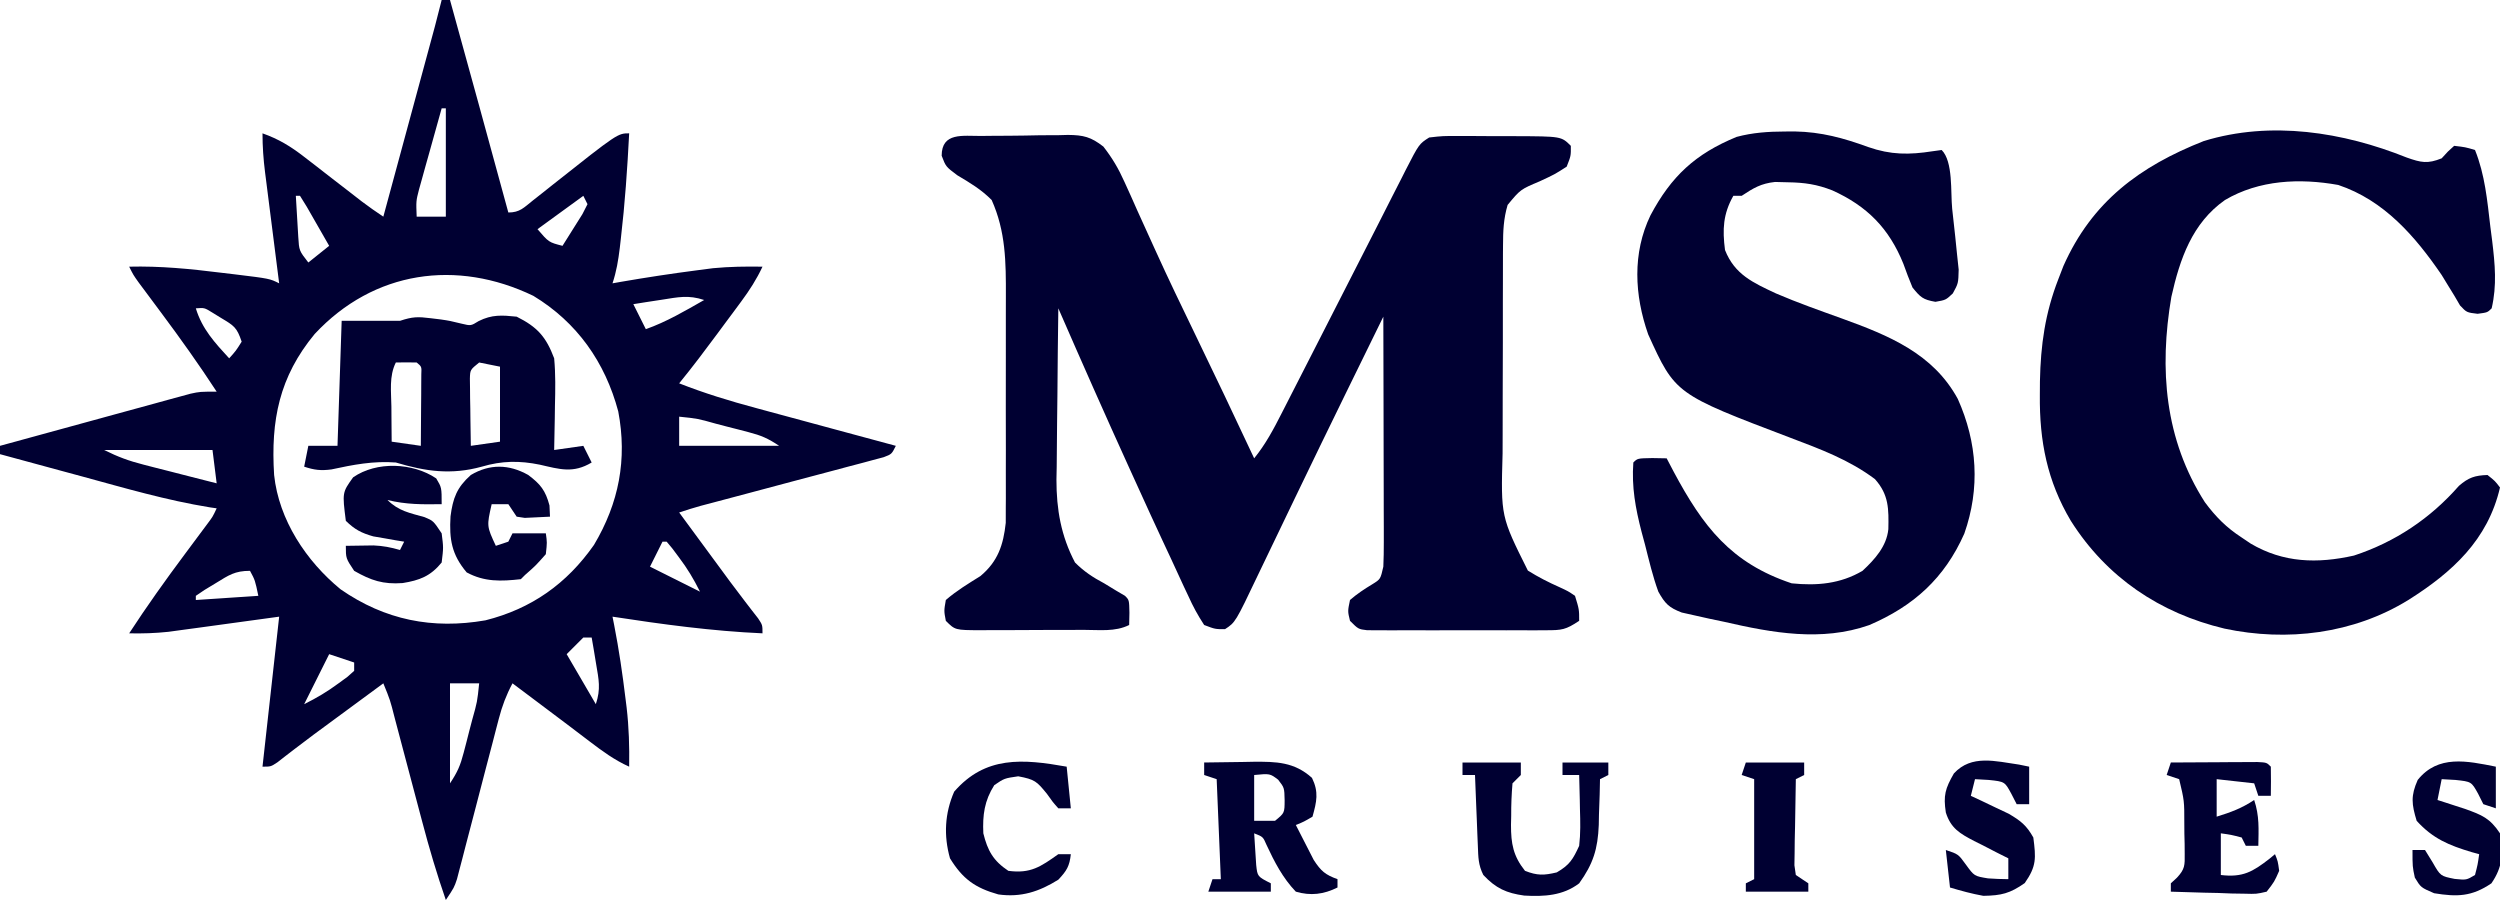
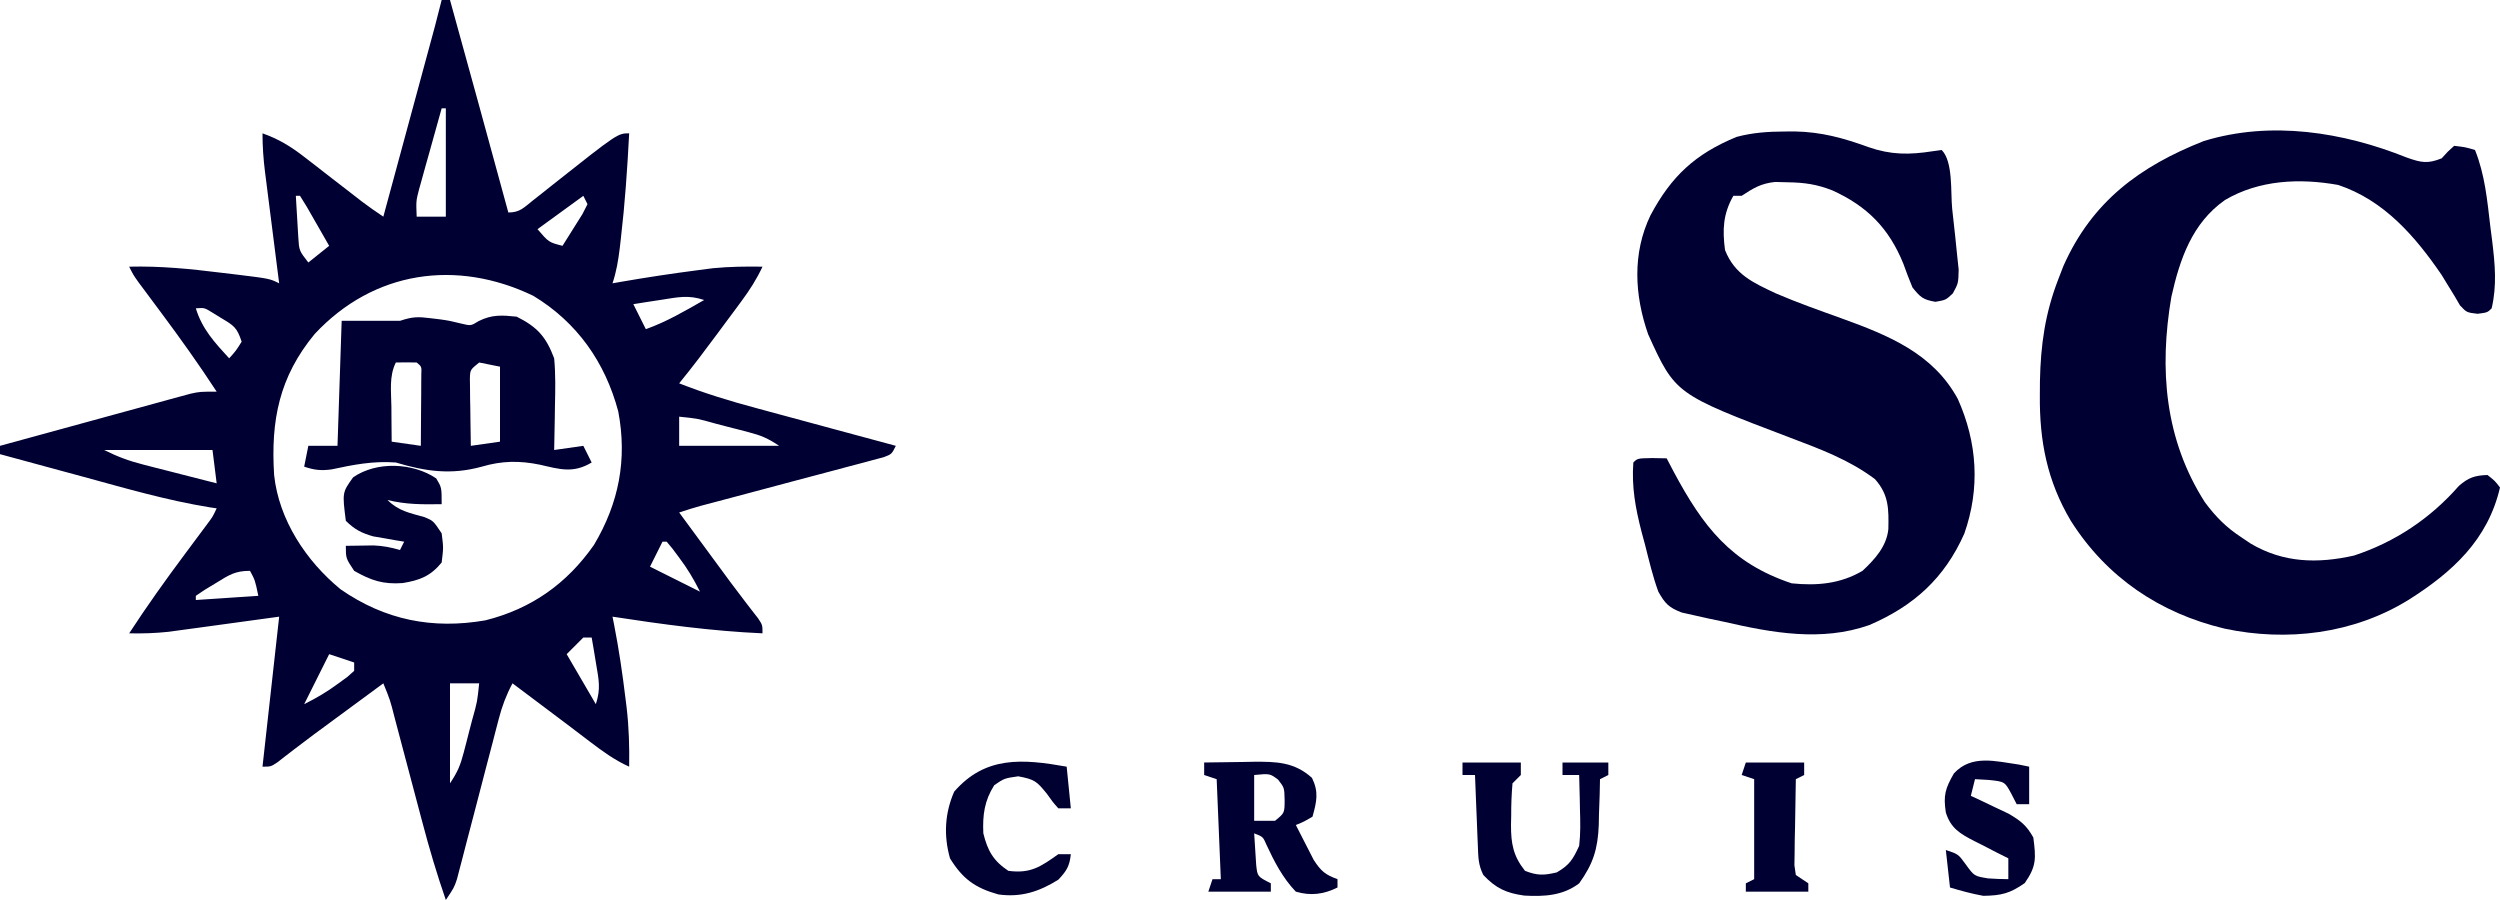
<svg xmlns="http://www.w3.org/2000/svg" version="1.1" width="600" height="216">
  <path d="M0 0 C0.66 0 1.32 0 2 0 C6.696 16.992 11.375 33.988 16 51 C18.777 51 19.722 49.831 21.887 48.113 C22.661 47.504 23.435 46.895 24.232 46.268 C25.043 45.622 25.853 44.977 26.688 44.312 C42.246 32 42.246 32 45 32 C44.567 40.467 43.984 48.89 43 57.312 C42.917 58.035 42.834 58.757 42.749 59.502 C42.388 62.477 41.951 65.148 41 68 C41.681 67.879 42.361 67.758 43.062 67.633 C49.11 66.587 55.165 65.664 61.25 64.875 C62.534 64.707 63.818 64.54 65.141 64.367 C69.141 63.987 72.985 63.938 77 64 C75.576 67.053 73.887 69.666 71.883 72.371 C70.972 73.604 70.972 73.604 70.043 74.861 C69.094 76.137 69.094 76.137 68.125 77.438 C67.5 78.284 66.875 79.13 66.23 80.002 C63.224 84.061 60.197 88.088 57 92 C63.053 94.381 69.127 96.234 75.406 97.918 C76.854 98.311 76.854 98.311 78.331 98.712 C81.387 99.541 84.443 100.364 87.5 101.188 C89.583 101.752 91.667 102.316 93.75 102.881 C98.832 104.258 103.916 105.631 109 107 C108 109 108 109 106.078 109.727 C105.236 109.951 104.395 110.174 103.528 110.405 C102.577 110.661 101.625 110.918 100.645 111.183 C99.61 111.454 98.575 111.725 97.508 112.004 C96.451 112.287 95.394 112.571 94.305 112.863 C90.914 113.77 87.519 114.667 84.125 115.562 C80.738 116.464 77.352 117.369 73.966 118.273 C71.856 118.836 69.744 119.397 67.633 119.956 C66.196 120.337 66.196 120.337 64.731 120.725 C63.888 120.948 63.045 121.17 62.176 121.4 C60.435 121.88 58.713 122.429 57 123 C59.208 126 61.416 129 63.625 132 C64.551 133.259 64.551 133.259 65.496 134.543 C66.108 135.374 66.721 136.206 67.352 137.062 C67.959 137.889 68.567 138.715 69.192 139.566 C70.382 141.167 71.584 142.759 72.8 144.34 C73.348 145.053 73.896 145.766 74.461 146.5 C75.196 147.444 75.196 147.444 75.947 148.406 C77 150 77 150 77 152 C64.872 151.46 52.992 149.842 41 148 C41.133 148.67 41.266 149.34 41.403 150.03 C42.551 155.889 43.408 161.763 44.125 167.688 C44.212 168.387 44.3 169.087 44.39 169.808 C44.946 174.569 45.075 179.207 45 184 C41.466 182.408 38.577 180.283 35.5 177.938 C34.453 177.143 33.407 176.349 32.328 175.531 C31.785 175.117 31.241 174.704 30.682 174.277 C27.881 172.15 25.065 170.045 22.25 167.938 C20.5 166.625 18.75 165.312 17 164 C15.499 166.804 14.501 169.461 13.703 172.537 C13.469 173.428 13.236 174.319 12.995 175.237 C12.749 176.191 12.503 177.146 12.25 178.129 C11.719 180.153 11.188 182.177 10.656 184.201 C9.825 187.389 8.996 190.578 8.168 193.767 C7.367 196.847 6.559 199.926 5.75 203.004 C5.504 203.96 5.258 204.916 5.005 205.902 C4.771 206.79 4.538 207.677 4.297 208.592 C4.094 209.373 3.891 210.153 3.683 210.958 C3 213 3 213 1 216 C-1.147 209.8 -2.996 203.567 -4.664 197.223 C-4.902 196.33 -5.139 195.438 -5.384 194.518 C-6.134 191.7 -6.88 188.881 -7.625 186.062 C-8.378 183.219 -9.131 180.375 -9.888 177.532 C-10.356 175.771 -10.822 174.009 -11.287 172.247 C-12.361 168.022 -12.361 168.022 -14 164 C-17 166.208 -20 168.416 -23 170.625 C-23.839 171.242 -24.678 171.86 -25.543 172.496 C-26.374 173.108 -27.206 173.721 -28.062 174.352 C-28.889 174.959 -29.715 175.567 -30.566 176.192 C-32.167 177.382 -33.759 178.584 -35.34 179.8 C-36.053 180.348 -36.766 180.896 -37.5 181.461 C-38.444 182.196 -38.444 182.196 -39.406 182.947 C-41 184 -41 184 -43 184 C-41.68 172.12 -40.36 160.24 -39 148 C-48.603 149.312 -48.603 149.312 -58.206 150.633 C-59.409 150.795 -60.612 150.958 -61.852 151.125 C-63.077 151.293 -64.302 151.46 -65.565 151.633 C-68.744 151.973 -71.806 152.068 -75 152 C-70.777 145.52 -66.311 139.262 -61.688 133.062 C-60.44 131.388 -59.194 129.712 -57.949 128.035 C-57.406 127.307 -56.863 126.579 -56.303 125.828 C-54.951 124.031 -54.951 124.031 -54 122 C-54.548 121.921 -55.097 121.842 -55.661 121.76 C-66.02 120.077 -76.076 117.132 -86.188 114.375 C-88.113 113.854 -90.038 113.333 -91.963 112.812 C-96.643 111.546 -101.322 110.275 -106 109 C-106 108.34 -106 107.68 -106 107 C-99.239 105.142 -92.476 103.291 -85.712 101.446 C-83.411 100.817 -81.11 100.187 -78.81 99.554 C-75.505 98.646 -72.198 97.744 -68.891 96.844 C-67.347 96.417 -67.347 96.417 -65.772 95.982 C-64.811 95.722 -63.85 95.462 -62.86 95.193 C-62.017 94.962 -61.173 94.731 -60.303 94.494 C-58 94 -58 94 -54 94 C-58.223 87.52 -62.689 81.262 -67.312 75.062 C-68.56 73.388 -69.806 71.712 -71.051 70.035 C-71.594 69.307 -72.137 68.579 -72.697 67.828 C-74 66 -74 66 -75 64 C-67.576 63.819 -60.425 64.517 -53.062 65.438 C-51.36 65.64 -51.36 65.64 -49.623 65.846 C-41.265 66.867 -41.265 66.867 -39 68 C-39.121 67.052 -39.242 66.103 -39.367 65.126 C-39.817 61.6 -40.263 58.074 -40.709 54.548 C-40.902 53.023 -41.096 51.498 -41.291 49.974 C-41.571 47.78 -41.848 45.585 -42.125 43.391 C-42.256 42.372 -42.256 42.372 -42.39 41.332 C-42.785 38.176 -43 35.19 -43 32 C-39.14 33.364 -36.253 35.121 -33.023 37.625 C-31.647 38.685 -31.647 38.685 -30.242 39.766 C-29.296 40.503 -28.35 41.24 -27.375 42 C-25.487 43.459 -23.599 44.917 -21.711 46.375 C-20.879 47.022 -20.046 47.669 -19.189 48.336 C-17.503 49.617 -15.762 50.825 -14 52 C-12.166 45.237 -10.333 38.475 -8.501 31.712 C-7.877 29.411 -7.253 27.11 -6.63 24.81 C-5.733 21.503 -4.837 18.197 -3.941 14.891 C-3.662 13.861 -3.383 12.832 -3.095 11.772 C-2.835 10.811 -2.575 9.85 -2.307 8.86 C-2.078 8.017 -1.849 7.173 -1.614 6.303 C-1.055 4.207 -0.519 2.106 0 0 Z M0 26 C-1.008 29.581 -2.005 33.165 -3 36.75 C-3.286 37.766 -3.572 38.782 -3.867 39.828 C-4.138 40.808 -4.409 41.788 -4.688 42.797 C-4.939 43.698 -5.19 44.598 -5.449 45.526 C-6.145 48.228 -6.145 48.228 -6 52 C-3.69 52 -1.38 52 1 52 C1 43.42 1 34.84 1 26 C0.67 26 0.34 26 0 26 Z M-35 47 C-34.886 49.105 -34.758 51.209 -34.625 53.312 C-34.555 54.484 -34.486 55.656 -34.414 56.863 C-34.214 60.157 -34.214 60.157 -32 63 C-30.35 61.68 -28.7 60.36 -27 59 C-28.141 56.997 -29.288 54.998 -30.438 53 C-31.076 51.886 -31.714 50.773 -32.371 49.625 C-32.909 48.759 -33.446 47.892 -34 47 C-34.33 47 -34.66 47 -35 47 Z M34 47 C28.555 50.96 28.555 50.96 23 55 C25.702 58.149 25.702 58.149 29 59 C30.03 57.381 31.049 55.755 32.062 54.125 C32.915 52.768 32.915 52.768 33.785 51.383 C34.387 50.203 34.387 50.203 35 49 C34.67 48.34 34.34 47.68 34 47 Z M-30.473 80.156 C-38.974 90.419 -41.039 100.882 -40.211 113.995 C-39.074 124.779 -32.508 134.673 -24.258 141.434 C-13.6 148.828 -2.173 151.085 10.508 148.879 C21.559 146.098 30.035 140.093 36.559 130.773 C42.541 120.727 44.57 110.254 42.379 98.734 C39.238 86.951 32.5 77.349 22 71 C3.618 62.147 -16.296 64.946 -30.473 80.156 Z M52.812 71.938 C51.54 72.132 50.268 72.327 48.957 72.527 C47.981 72.683 47.005 72.839 46 73 C46.99 74.98 47.98 76.96 49 79 C53.972 77.236 58.434 74.606 63 72 C59.213 70.738 56.743 71.324 52.812 71.938 Z M-59 74 C-57.491 78.98 -54.443 82.243 -51 86 C-49.372 84.19 -49.372 84.19 -48 82 C-49.164 78.509 -49.89 78.148 -52.938 76.312 C-53.648 75.876 -54.358 75.439 -55.09 74.988 C-56.938 73.847 -56.938 73.847 -59 74 Z M57 100 C57 102.31 57 104.62 57 107 C64.92 107 72.84 107 81 107 C78.285 105.19 76.689 104.506 73.621 103.711 C72.363 103.382 72.363 103.382 71.08 103.047 C70.208 102.825 69.336 102.603 68.438 102.375 C67.562 102.146 66.686 101.916 65.783 101.68 C61.445 100.459 61.445 100.459 57 100 Z M-81 108 C-77.699 109.651 -75.099 110.608 -71.578 111.508 C-70.553 111.772 -69.529 112.036 -68.473 112.309 C-67.409 112.578 -66.346 112.847 -65.25 113.125 C-63.632 113.541 -63.632 113.541 -61.98 113.965 C-59.321 114.647 -56.661 115.326 -54 116 C-54.33 113.36 -54.66 110.72 -55 108 C-63.58 108 -72.16 108 -81 108 Z M53 130 C52.01 131.98 51.02 133.96 50 136 C53.96 137.98 57.92 139.96 62 142 C60.447 138.894 58.998 136.484 56.938 133.75 C56.41 133.044 55.883 132.337 55.34 131.609 C54.898 131.078 54.456 130.547 54 130 C53.67 130 53.34 130 53 130 Z M-54.188 139.938 C-55.089 140.483 -55.99 141.028 -56.918 141.59 C-57.605 142.055 -58.292 142.521 -59 143 C-59 143.33 -59 143.66 -59 144 C-54.05 143.67 -49.1 143.34 -44 143 C-44.783 139.253 -44.783 139.253 -46 137 C-49.651 137 -51.101 138.045 -54.188 139.938 Z M34 153 C32.68 154.32 31.36 155.64 30 157 C32.31 160.96 34.62 164.92 37 169 C38.226 165.322 37.703 163.118 37.062 159.312 C36.771 157.543 36.771 157.543 36.473 155.738 C36.317 154.835 36.161 153.931 36 153 C35.34 153 34.68 153 34 153 Z M-27 157 C-28.98 160.96 -30.96 164.92 -33 169 C-29.925 167.463 -27.477 166.02 -24.75 164 C-23.69 163.227 -23.69 163.227 -22.609 162.438 C-22.078 161.963 -21.547 161.489 -21 161 C-21 160.34 -21 159.68 -21 159 C-22.98 158.34 -24.96 157.68 -27 157 Z M2 164 C2 171.92 2 179.84 2 188 C3.81 185.285 4.494 183.689 5.289 180.621 C5.508 179.783 5.727 178.944 5.953 178.08 C6.175 177.208 6.397 176.336 6.625 175.438 C6.854 174.562 7.084 173.686 7.32 172.783 C8.541 168.445 8.541 168.445 9 164 C6.69 164 4.38 164 2 164 Z " fill="#000032" transform="translate(106,0)" />
-   <path d="M0 0 C1.11 -0.014 1.11 -0.014 2.242 -0.027 C3.81 -0.042 5.378 -0.051 6.946 -0.054 C9.337 -0.066 11.725 -0.115 14.115 -0.166 C15.639 -0.175 17.163 -0.183 18.688 -0.188 C19.755 -0.217 19.755 -0.217 20.844 -0.247 C24.596 -0.213 26.363 0.231 29.354 2.552 C31.508 5.326 32.988 7.835 34.418 11.035 C34.922 12.144 35.426 13.253 35.945 14.395 C36.472 15.584 37 16.772 37.543 17.996 C38.396 19.883 39.254 21.768 40.112 23.652 C40.702 24.948 41.29 26.244 41.878 27.541 C44.931 34.266 48.134 40.914 51.355 47.559 C56.149 57.467 60.887 67.398 65.543 77.371 C68.258 74.02 70.201 70.384 72.141 66.555 C72.487 65.878 72.834 65.201 73.191 64.503 C73.941 63.039 74.689 61.573 75.436 60.106 C76.617 57.785 77.804 55.466 78.992 53.148 C82.798 45.721 86.587 38.286 90.371 30.847 C92.009 27.627 93.653 24.41 95.297 21.193 C96.466 18.899 97.629 16.603 98.791 14.306 C99.509 12.901 100.227 11.495 100.945 10.09 C101.266 9.451 101.588 8.812 101.918 8.153 C105.126 1.915 105.126 1.915 107.543 0.371 C110.789 -0.001 110.789 -0.001 114.766 0.008 C115.467 0.007 116.168 0.007 116.891 0.006 C118.371 0.009 119.851 0.018 121.331 0.035 C123.601 0.059 125.869 0.055 128.139 0.049 C139.264 0.092 139.264 0.092 141.543 2.371 C141.57 4.777 141.57 4.777 140.543 7.371 C137.672 9.215 137.672 9.215 134.105 10.871 C129.45 12.833 129.45 12.833 126.372 16.554 C125.385 19.908 125.282 22.784 125.268 26.282 C125.263 26.957 125.258 27.633 125.253 28.329 C125.239 30.554 125.24 32.779 125.242 35.004 C125.238 36.562 125.234 38.121 125.229 39.679 C125.222 42.945 125.222 46.212 125.227 49.479 C125.233 53.638 125.216 57.796 125.193 61.955 C125.178 65.176 125.177 68.396 125.18 71.617 C125.18 73.149 125.175 74.68 125.165 76.212 C124.743 91.319 124.743 91.319 131.23 104.309 C133.792 105.904 136.125 107.095 138.855 108.309 C140.906 109.258 140.906 109.258 142.543 110.371 C143.543 113.621 143.543 113.621 143.543 116.371 C140.296 118.536 139.394 118.623 135.644 118.63 C134.65 118.636 133.656 118.642 132.631 118.649 C131.559 118.645 130.487 118.641 129.383 118.637 C128.282 118.639 127.181 118.641 126.047 118.643 C123.719 118.644 121.392 118.64 119.064 118.632 C115.491 118.621 111.919 118.632 108.346 118.645 C106.087 118.643 103.829 118.641 101.57 118.637 C100.496 118.641 99.422 118.645 98.316 118.649 C97.325 118.643 96.333 118.636 95.312 118.63 C94.438 118.628 93.563 118.627 92.661 118.625 C90.543 118.371 90.543 118.371 88.543 116.371 C87.98 114.059 87.98 114.059 88.543 111.371 C90.24 109.895 91.988 108.742 93.914 107.582 C95.859 106.378 95.859 106.378 96.543 103.371 C96.632 101.423 96.661 99.473 96.656 97.523 C96.656 96.322 96.656 95.121 96.656 93.883 C96.651 92.586 96.646 91.289 96.641 89.953 C96.639 88.612 96.637 87.271 96.636 85.93 C96.633 82.404 96.623 78.878 96.612 75.351 C96.601 71.752 96.597 68.152 96.592 64.553 C96.581 57.492 96.564 50.432 96.543 43.371 C81.402 74.26 81.402 74.26 66.504 105.266 C61.042 116.737 61.042 116.737 58.543 118.371 C56.18 118.375 56.18 118.375 53.543 117.371 C51.999 115.01 50.862 112.914 49.719 110.367 C49.38 109.651 49.041 108.934 48.691 108.196 C47.624 105.929 46.583 103.651 45.543 101.371 C44.89 99.972 44.236 98.574 43.58 97.176 C41.601 92.942 39.663 88.689 37.73 84.434 C37.037 82.911 36.343 81.388 35.648 79.866 C29.831 67.085 24.154 54.244 18.543 41.371 C18.441 48.29 18.371 55.209 18.323 62.129 C18.303 64.479 18.276 66.829 18.241 69.179 C18.192 72.573 18.17 75.965 18.152 79.359 C18.132 80.396 18.111 81.433 18.09 82.502 C18.088 89.648 19.185 95.983 22.543 102.371 C24.694 104.52 26.864 105.957 29.543 107.371 C30.492 107.949 31.44 108.526 32.418 109.121 C33.119 109.534 33.82 109.946 34.543 110.371 C35.543 111.371 35.543 111.371 35.605 114.434 C35.585 115.403 35.564 116.372 35.543 117.371 C32.177 119.054 28.371 118.534 24.668 118.539 C23.788 118.542 22.907 118.546 22 118.549 C20.138 118.554 18.275 118.557 16.412 118.556 C13.555 118.559 10.697 118.577 7.84 118.596 C6.033 118.599 4.225 118.601 2.418 118.602 C1.56 118.609 0.701 118.616 -0.183 118.623 C-6.228 118.6 -6.228 118.6 -8.457 116.371 C-8.914 113.988 -8.914 113.988 -8.457 111.371 C-5.857 109.12 -3.07 107.45 -0.156 105.629 C4.045 102.115 5.35 98.152 5.924 92.856 C5.927 91.002 5.927 91.002 5.931 89.11 C5.936 88.421 5.942 87.732 5.947 87.023 C5.96 84.766 5.952 82.51 5.941 80.254 C5.943 78.671 5.946 77.089 5.95 75.506 C5.955 72.196 5.948 68.886 5.934 65.576 C5.917 61.354 5.927 57.132 5.945 52.91 C5.956 49.643 5.952 46.377 5.944 43.11 C5.942 41.554 5.945 39.998 5.952 38.443 C5.981 30.28 5.928 22.937 2.543 15.371 C-0.019 12.809 -2.595 11.289 -5.707 9.434 C-8.457 7.371 -8.457 7.371 -9.457 4.746 C-9.457 -0.95 -4.321 0.032 0 0 Z " fill="#000032" transform="translate(235.457,32.629)" />
  <path d="M0 0 C3.477 1.223 4.982 1.545 8.375 0.188 C8.87 -0.349 9.365 -0.885 9.875 -1.438 C10.37 -1.891 10.865 -2.345 11.375 -2.812 C14.062 -2.5 14.062 -2.5 16.375 -1.812 C18.771 4.141 19.318 10.303 20.062 16.625 C20.205 17.732 20.347 18.838 20.494 19.979 C21.171 25.613 21.664 30.632 20.375 36.188 C19.375 37.188 19.375 37.188 16.996 37.5 C14.375 37.188 14.375 37.188 12.785 35.5 C12.34 34.737 11.896 33.974 11.438 33.188 C10.931 32.364 10.424 31.54 9.902 30.691 C9.398 29.865 8.894 29.039 8.375 28.188 C2.015 18.882 -5.45 10.259 -16.445 6.578 C-25.692 4.921 -35.425 5.357 -43.625 10.188 C-51.498 15.71 -54.453 24.311 -56.5 33.438 C-59.452 50.78 -58.094 67.63 -48.469 82.699 C-45.865 86.214 -43.292 88.81 -39.625 91.188 C-38.55 91.913 -38.55 91.913 -37.453 92.652 C-29.614 97.277 -21.454 97.498 -12.672 95.523 C-2.765 92.268 5.672 86.606 12.523 78.789 C14.834 76.79 16.329 76.294 19.375 76.188 C21.188 77.625 21.188 77.625 22.375 79.188 C19.466 91.731 10.965 99.514 0.375 106.188 C-12.799 114.307 -28.716 116.253 -43.744 113.056 C-59.249 109.356 -72.028 100.775 -80.625 87.188 C-86.308 77.626 -88.169 68.038 -88.062 57 C-88.055 55.901 -88.047 54.802 -88.04 53.669 C-87.864 44.95 -86.802 37.375 -83.625 29.188 C-83.224 28.149 -82.823 27.11 -82.41 26.039 C-75.54 10.545 -64.041 2.084 -48.703 -3.965 C-32.609 -8.898 -15.282 -6.135 0 0 Z " fill="#000032" transform="translate(577.625,37.812)" />
  <path d="M0 0 C1.179 -0.007 1.179 -0.007 2.381 -0.014 C8.741 0.104 14.037 1.554 19.972 3.72 C25.426 5.626 29.813 5.617 35.465 4.734 C36.178 4.636 36.891 4.538 37.625 4.438 C40.409 7.222 39.745 14.558 40.147 18.538 C40.373 20.732 40.622 22.923 40.871 25.115 C41.014 26.51 41.156 27.905 41.297 29.301 C41.432 30.572 41.567 31.844 41.706 33.154 C41.625 36.438 41.625 36.438 40.302 38.856 C38.625 40.438 38.625 40.438 36.125 40.875 C33.117 40.349 32.522 39.78 30.625 37.438 C29.84 35.564 29.116 33.664 28.438 31.75 C25 23.238 19.733 17.904 11.387 14.129 C7.685 12.676 4.714 12.247 0.75 12.188 C-0.279 12.162 -1.307 12.136 -2.367 12.109 C-5.764 12.48 -7.558 13.573 -10.375 15.438 C-11.035 15.438 -11.695 15.438 -12.375 15.438 C-14.844 19.802 -15.01 23.518 -14.375 28.438 C-12.061 34.337 -7.597 36.304 -2.129 38.867 C3.075 41.108 8.422 42.979 13.75 44.902 C24.911 48.951 35.56 53.26 41.5 64.188 C46.194 74.669 46.884 85.629 43.062 96.5 C38.302 107.232 30.886 113.905 20.223 118.465 C8.797 122.483 -3.011 120.331 -14.5 117.688 C-16.306 117.309 -16.306 117.309 -18.148 116.922 C-19.298 116.664 -20.448 116.406 -21.633 116.141 C-22.666 115.91 -23.698 115.68 -24.762 115.442 C-27.857 114.252 -28.767 113.306 -30.375 110.438 C-31.716 106.768 -32.601 102.973 -33.562 99.188 C-33.835 98.176 -34.108 97.164 -34.389 96.121 C-35.867 90.406 -36.798 85.342 -36.375 79.438 C-35.375 78.438 -35.375 78.438 -31.812 78.375 C-30.678 78.396 -29.544 78.416 -28.375 78.438 C-27.818 79.5 -27.261 80.562 -26.688 81.656 C-19.673 94.763 -12.984 103.568 1.625 108.438 C7.668 109.057 13.321 108.569 18.625 105.438 C21.573 102.694 24.407 99.572 24.828 95.449 C24.926 90.619 24.975 87.207 21.625 83.438 C15.47 78.798 8.461 76.211 1.312 73.5 C-26.301 63.013 -26.301 63.013 -32.812 48.688 C-36.118 39.255 -36.634 29.219 -32.266 20.129 C-27.27 10.738 -21.503 5.365 -11.578 1.289 C-7.696 0.257 -3.992 0.014 0 0 Z " fill="#000032" transform="translate(428.375,31.562)" />
  <path d="M0 0 C0.795 0.097 1.591 0.193 2.41 0.293 C4.625 0.625 4.625 0.625 7.438 1.312 C9.641 1.839 9.641 1.839 11.5 0.688 C14.698 -0.912 17.097 -0.74 20.625 -0.375 C25.599 2.112 27.683 4.461 29.625 9.625 C29.978 13.426 29.908 17.187 29.812 21 C29.792 22.533 29.792 22.533 29.771 24.098 C29.736 26.607 29.687 29.116 29.625 31.625 C31.935 31.295 34.245 30.965 36.625 30.625 C37.615 32.605 37.615 32.605 38.625 34.625 C34.17 37.298 30.945 36.237 26.18 35.148 C21.316 34.152 17.059 34.2 12.25 35.625 C4.953 37.638 -1.206 36.789 -8.375 34.625 C-13.745 34.212 -18.602 35.155 -23.824 36.285 C-26.375 36.625 -27.959 36.434 -30.375 35.625 C-30.045 33.975 -29.715 32.325 -29.375 30.625 C-27.065 30.625 -24.755 30.625 -22.375 30.625 C-22.045 20.725 -21.715 10.825 -21.375 0.625 C-16.708 0.625 -12.042 0.625 -7.375 0.625 C-4.358 -0.381 -3.065 -0.387 0 0 Z M-8.375 10.625 C-10.03 13.935 -9.476 17.616 -9.438 21.25 C-9.433 22.052 -9.428 22.854 -9.424 23.68 C-9.412 25.661 -9.394 27.643 -9.375 29.625 C-7.065 29.955 -4.755 30.285 -2.375 30.625 C-2.346 27.479 -2.328 24.333 -2.312 21.188 C-2.304 20.29 -2.296 19.392 -2.287 18.467 C-2.284 17.613 -2.281 16.759 -2.277 15.879 C-2.269 14.693 -2.269 14.693 -2.261 13.483 C-2.17 11.609 -2.17 11.609 -3.375 10.625 C-5.041 10.584 -6.709 10.582 -8.375 10.625 Z M11.625 10.625 C9.458 12.38 9.458 12.38 9.398 14.504 C9.408 15.248 9.419 15.992 9.43 16.758 C9.436 17.563 9.443 18.369 9.449 19.199 C9.466 20.041 9.483 20.883 9.5 21.75 C9.509 22.599 9.518 23.449 9.527 24.324 C9.551 26.425 9.587 28.525 9.625 30.625 C13.09 30.13 13.09 30.13 16.625 29.625 C16.625 23.685 16.625 17.745 16.625 11.625 C14.975 11.295 13.325 10.965 11.625 10.625 Z " fill="#000032" transform="translate(103.375,76.375)" />
  <path d="M0 0 C3.063 -0.054 6.125 -0.094 9.188 -0.125 C10.484 -0.15 10.484 -0.15 11.807 -0.176 C17.281 -0.218 21.618 -0.144 25.875 3.688 C27.547 7.123 27.004 9.385 26 13 C23.941 14.211 23.941 14.211 22 15 C22.902 16.799 23.823 18.589 24.75 20.375 C25.26 21.373 25.771 22.37 26.297 23.398 C28.043 26.066 29.053 26.937 32 28 C32 28.66 32 29.32 32 30 C28.675 31.663 25.529 32.037 22 31 C18.865 27.729 16.86 23.849 14.961 19.766 C14.122 17.822 14.122 17.822 12 17 C12.087 18.626 12.195 20.251 12.312 21.875 C12.4 23.232 12.4 23.232 12.488 24.617 C12.788 27.362 12.788 27.362 16 29 C16 29.66 16 30.32 16 31 C11.05 31 6.1 31 1 31 C1.33 30.01 1.66 29.02 2 28 C2.66 28 3.32 28 4 28 C3.67 20.08 3.34 12.16 3 4 C2.01 3.67 1.02 3.34 0 3 C0 2.01 0 1.02 0 0 Z M12 3 C12 6.63 12 10.26 12 14 C13.65 14 15.3 14 17 14 C19.298 12.121 19.298 12.121 19.312 9.062 C19.246 6.053 19.246 6.053 17.75 4.125 C15.786 2.639 15.786 2.639 12 3 Z " fill="#000032" transform="translate(289,183)" />
  <path d="M0 0 C1.312 2.188 1.312 2.188 1.312 6.188 C-3.204 6.264 -7.278 6.29 -11.688 5.188 C-9.026 7.849 -6.346 8.296 -2.781 9.309 C-0.688 10.188 -0.688 10.188 1.312 13.188 C1.75 16.625 1.75 16.625 1.312 20.188 C-1.377 23.484 -3.982 24.462 -8.062 25.125 C-12.751 25.462 -15.623 24.51 -19.688 22.188 C-21.688 19.188 -21.688 19.188 -21.688 16.188 C-20.271 16.16 -18.854 16.141 -17.438 16.125 C-16.254 16.108 -16.254 16.108 -15.047 16.09 C-12.781 16.184 -10.859 16.555 -8.688 17.188 C-8.357 16.527 -8.027 15.867 -7.688 15.188 C-8.363 15.078 -9.038 14.968 -9.734 14.855 C-11.072 14.618 -11.072 14.618 -12.438 14.375 C-13.319 14.224 -14.201 14.073 -15.109 13.918 C-17.957 13.111 -19.578 12.259 -21.688 10.188 C-22.551 3.39 -22.551 3.39 -19.938 -0.25 C-14.302 -4.164 -5.595 -3.773 0 0 Z " fill="#000032" transform="translate(104.688,114.812)" />
-   <path d="M0 0 C3.812 -0.029 7.625 -0.047 11.438 -0.062 C12.526 -0.071 13.615 -0.079 14.736 -0.088 C15.771 -0.091 16.805 -0.094 17.871 -0.098 C18.829 -0.103 19.788 -0.108 20.775 -0.114 C23 0 23 0 24 1 C24.041 3.333 24.042 5.667 24 8 C23.01 8 22.02 8 21 8 C20.67 7.01 20.34 6.02 20 5 C17.03 4.67 14.06 4.34 11 4 C11 6.97 11 9.94 11 13 C14.403 11.941 17.014 10.991 20 9 C21.283 12.85 21.066 15.947 21 20 C20.01 20 19.02 20 18 20 C17.67 19.34 17.34 18.68 17 18 C14.473 17.344 14.473 17.344 12 17 C12 20.3 12 23.6 12 27 C17.262 27.642 19.686 26.206 23.68 23.094 C24.115 22.733 24.551 22.372 25 22 C25.688 23.688 25.688 23.688 26 26 C24.852 28.614 24.852 28.614 23 31 C20.548 31.568 20.548 31.568 17.676 31.488 C16.134 31.464 16.134 31.464 14.561 31.439 C13.489 31.398 12.417 31.356 11.312 31.312 C10.229 31.29 9.146 31.267 8.029 31.244 C5.351 31.185 2.676 31.103 0 31 C0 30.34 0 29.68 0 29 C0.488 28.548 0.976 28.096 1.479 27.631 C3.384 25.588 3.364 24.661 3.328 21.91 C3.323 21.126 3.318 20.341 3.312 19.533 C3.292 18.718 3.271 17.903 3.25 17.062 C3.245 16.251 3.24 15.44 3.234 14.604 C3.238 9.206 3.238 9.206 2 4 C1.01 3.67 0.02 3.34 -1 3 C-0.67 2.01 -0.34 1.02 0 0 Z " fill="#000032" transform="translate(521,183)" />
  <path d="M0 0 C4.62 0 9.24 0 14 0 C14 0.99 14 1.98 14 3 C13.34 3.66 12.68 4.32 12 5 C11.773 7.65 11.676 10.163 11.688 12.812 C11.671 13.525 11.655 14.237 11.639 14.971 C11.634 19.49 12.165 22.437 15 26 C17.946 27.163 19.552 27.107 22.625 26.375 C25.71 24.589 26.506 23.249 28 20 C28.351 17.05 28.284 14.153 28.188 11.188 C28.174 10.399 28.16 9.611 28.146 8.799 C28.111 6.866 28.058 4.933 28 3 C26.68 3 25.36 3 24 3 C24 2.01 24 1.02 24 0 C27.63 0 31.26 0 35 0 C35 0.99 35 1.98 35 3 C34.34 3.33 33.68 3.66 33 4 C32.961 5.827 32.961 5.827 32.922 7.691 C32.866 9.315 32.808 10.939 32.75 12.562 C32.736 13.362 32.722 14.162 32.707 14.986 C32.472 20.744 31.381 24.292 28 29 C24.136 31.969 19.545 32.213 14.812 31.938 C10.551 31.347 8.009 30.204 5 27 C3.769 24.539 3.794 22.742 3.684 19.992 C3.642 19.006 3.6 18.02 3.557 17.004 C3.517 15.971 3.478 14.939 3.438 13.875 C3.394 12.835 3.351 11.794 3.307 10.723 C3.2 8.149 3.098 5.574 3 3 C2.01 3 1.02 3 0 3 C0 2.01 0 1.02 0 0 Z " fill="#000032" transform="translate(351,183)" />
-   <path d="M0 0 C2.973 2.21 4.18 3.745 5.129 7.336 C5.17 8.223 5.211 9.11 5.254 10.023 C3.975 10.085 2.696 10.147 1.379 10.211 C0.66 10.246 -0.06 10.281 -0.801 10.316 C-1.443 10.22 -2.085 10.123 -2.746 10.023 C-3.406 9.033 -4.066 8.043 -4.746 7.023 C-6.066 7.023 -7.386 7.023 -8.746 7.023 C-9.946 12.305 -9.946 12.305 -7.746 17.023 C-6.756 16.693 -5.766 16.363 -4.746 16.023 C-4.416 15.363 -4.086 14.703 -3.746 14.023 C-1.106 14.023 1.534 14.023 4.254 14.023 C4.566 16.211 4.566 16.211 4.254 19.023 C1.816 21.773 1.816 21.773 -0.746 24.023 C-1.076 24.353 -1.406 24.683 -1.746 25.023 C-6.503 25.561 -10.488 25.705 -14.746 23.398 C-18.361 19.106 -18.947 15.444 -18.621 9.961 C-18.057 5.601 -17.124 3.026 -13.746 0.023 C-9.233 -2.66 -4.631 -2.59 0 0 Z " fill="#000032" transform="translate(126.746,113.977)" />
  <path d="M0 0 C0.33 3.3 0.66 6.6 1 10 C0.01 10 -0.98 10 -2 10 C-3.359 8.469 -3.359 8.469 -4.75 6.5 C-7.185 3.514 -7.635 3.069 -11.625 2.312 C-14.962 2.795 -14.962 2.795 -17.375 4.438 C-19.746 8.177 -20.2 11.605 -20 16 C-18.975 20.146 -17.638 22.575 -14 25 C-8.672 25.71 -6.268 24.035 -2 21 C-1.01 21 -0.02 21 1 21 C0.692 23.878 0.01 24.99 -2 27.125 C-6.589 29.993 -10.964 31.429 -16.406 30.66 C-21.992 29.087 -24.961 26.939 -28 22 C-29.539 16.562 -29.261 11.191 -27 6 C-19.515 -2.618 -10.561 -1.878 0 0 Z " fill="#000031" transform="translate(256,184)" />
  <path d="M0 0 C1.207 0.247 1.207 0.247 2.438 0.5 C2.438 3.47 2.438 6.44 2.438 9.5 C1.448 9.5 0.458 9.5 -0.562 9.5 C-0.975 8.696 -1.387 7.891 -1.812 7.062 C-3.412 4.092 -3.412 4.092 -7.25 3.688 C-8.89 3.595 -8.89 3.595 -10.562 3.5 C-10.893 4.82 -11.223 6.14 -11.562 7.5 C-10.315 8.08 -10.315 8.08 -9.043 8.672 C-7.956 9.193 -6.87 9.713 -5.75 10.25 C-4.671 10.76 -3.592 11.271 -2.48 11.797 C0.418 13.489 1.813 14.601 3.438 17.5 C4.063 22.424 4.241 24.355 1.375 28.438 C-2.185 30.937 -4.221 31.426 -8.562 31.5 C-11.318 31.007 -13.871 30.303 -16.562 29.5 C-16.892 26.53 -17.223 23.56 -17.562 20.5 C-14.562 21.5 -14.562 21.5 -12.75 24 C-10.744 26.766 -10.744 26.766 -7.438 27.312 C-5.815 27.418 -4.189 27.5 -2.562 27.5 C-2.562 25.85 -2.562 24.2 -2.562 22.5 C-3.478 22.041 -4.393 21.582 -5.336 21.109 C-6.537 20.49 -7.737 19.87 -8.938 19.25 C-9.541 18.95 -10.144 18.649 -10.766 18.34 C-14.208 16.542 -16.37 15.283 -17.562 11.5 C-18.187 7.396 -17.715 5.765 -15.625 2.125 C-11.394 -2.479 -5.607 -0.787 0 0 Z " fill="#000032" transform="translate(484.562,183.5)" />
-   <path d="M0 0 C0 3.3 0 6.6 0 10 C-0.99 9.67 -1.98 9.34 -3 9 C-3.413 8.175 -3.825 7.35 -4.25 6.5 C-5.864 3.594 -5.864 3.594 -9.688 3.188 C-11.327 3.095 -11.327 3.095 -13 3 C-13.33 4.65 -13.66 6.3 -14 8 C-13.397 8.193 -12.793 8.387 -12.172 8.586 C-11.373 8.846 -10.573 9.107 -9.75 9.375 C-8.961 9.63 -8.172 9.885 -7.359 10.148 C-3.325 11.605 -1.441 12.339 1 16 C1.837 20.705 1.669 24.027 -1.062 28 C-5.76 31.198 -9.288 31.281 -14.812 30.375 C-18 29 -18 29 -19.438 26.625 C-20 24 -20 24 -20 20 C-19.01 20 -18.02 20 -17 20 C-16.402 20.969 -15.804 21.939 -15.188 22.938 C-13.285 26.262 -13.285 26.262 -9.875 26.938 C-7.056 27.222 -7.056 27.222 -5 26 C-4.344 23.473 -4.344 23.473 -4 21 C-4.87 20.762 -4.87 20.762 -5.758 20.52 C-11.248 18.88 -15.109 17.28 -19 13 C-20.211 9.01 -20.45 7.012 -18.75 3.188 C-13.873 -2.909 -6.916 -1.383 0 0 Z " fill="#000032" transform="translate(599,184)" />
  <path d="M0 0 C4.62 0 9.24 0 14 0 C14 0.99 14 1.98 14 3 C13.01 3.495 13.01 3.495 12 4 C11.913 7.792 11.86 11.583 11.812 15.375 C11.787 16.455 11.762 17.535 11.736 18.648 C11.727 19.68 11.717 20.711 11.707 21.773 C11.691 22.727 11.676 23.68 11.659 24.662 C11.772 25.433 11.884 26.205 12 27 C12.99 27.66 13.98 28.32 15 29 C15 29.66 15 30.32 15 31 C10.05 31 5.1 31 0 31 C0 30.34 0 29.68 0 29 C0.66 28.67 1.32 28.34 2 28 C2 20.08 2 12.16 2 4 C1.01 3.67 0.02 3.34 -1 3 C-0.67 2.01 -0.34 1.02 0 0 Z " fill="#000032" transform="translate(419,183)" />
</svg>